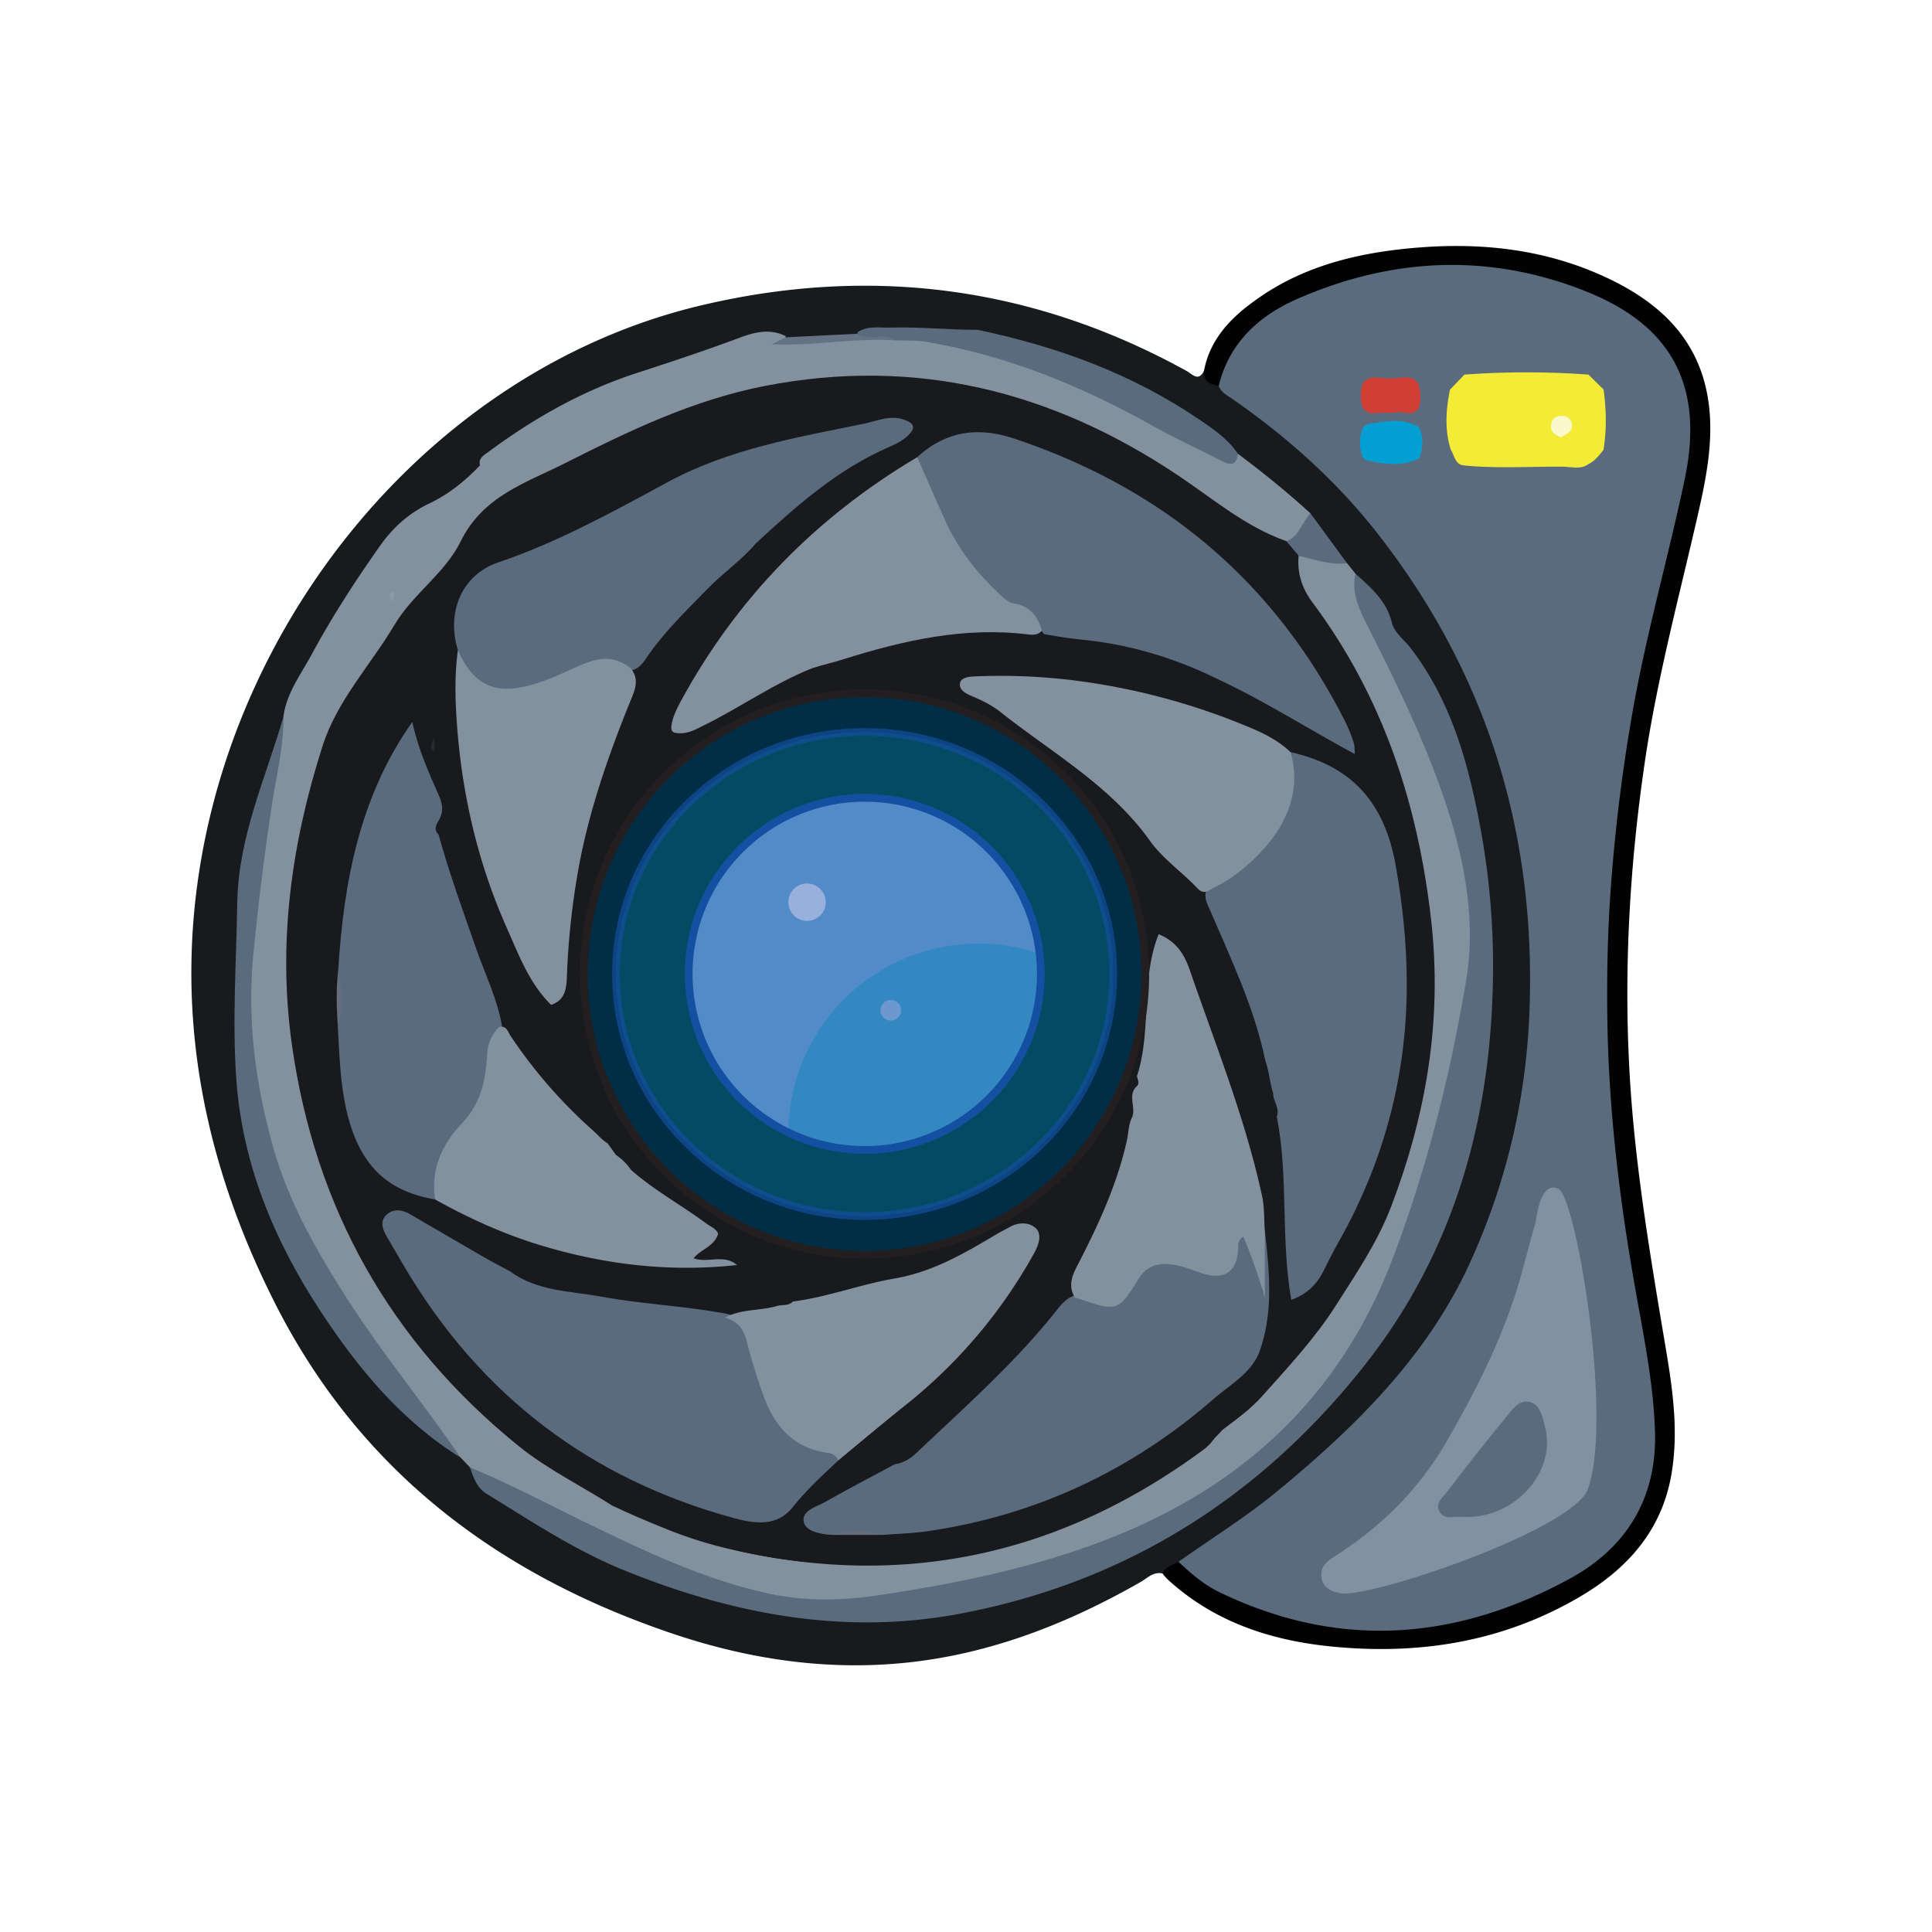
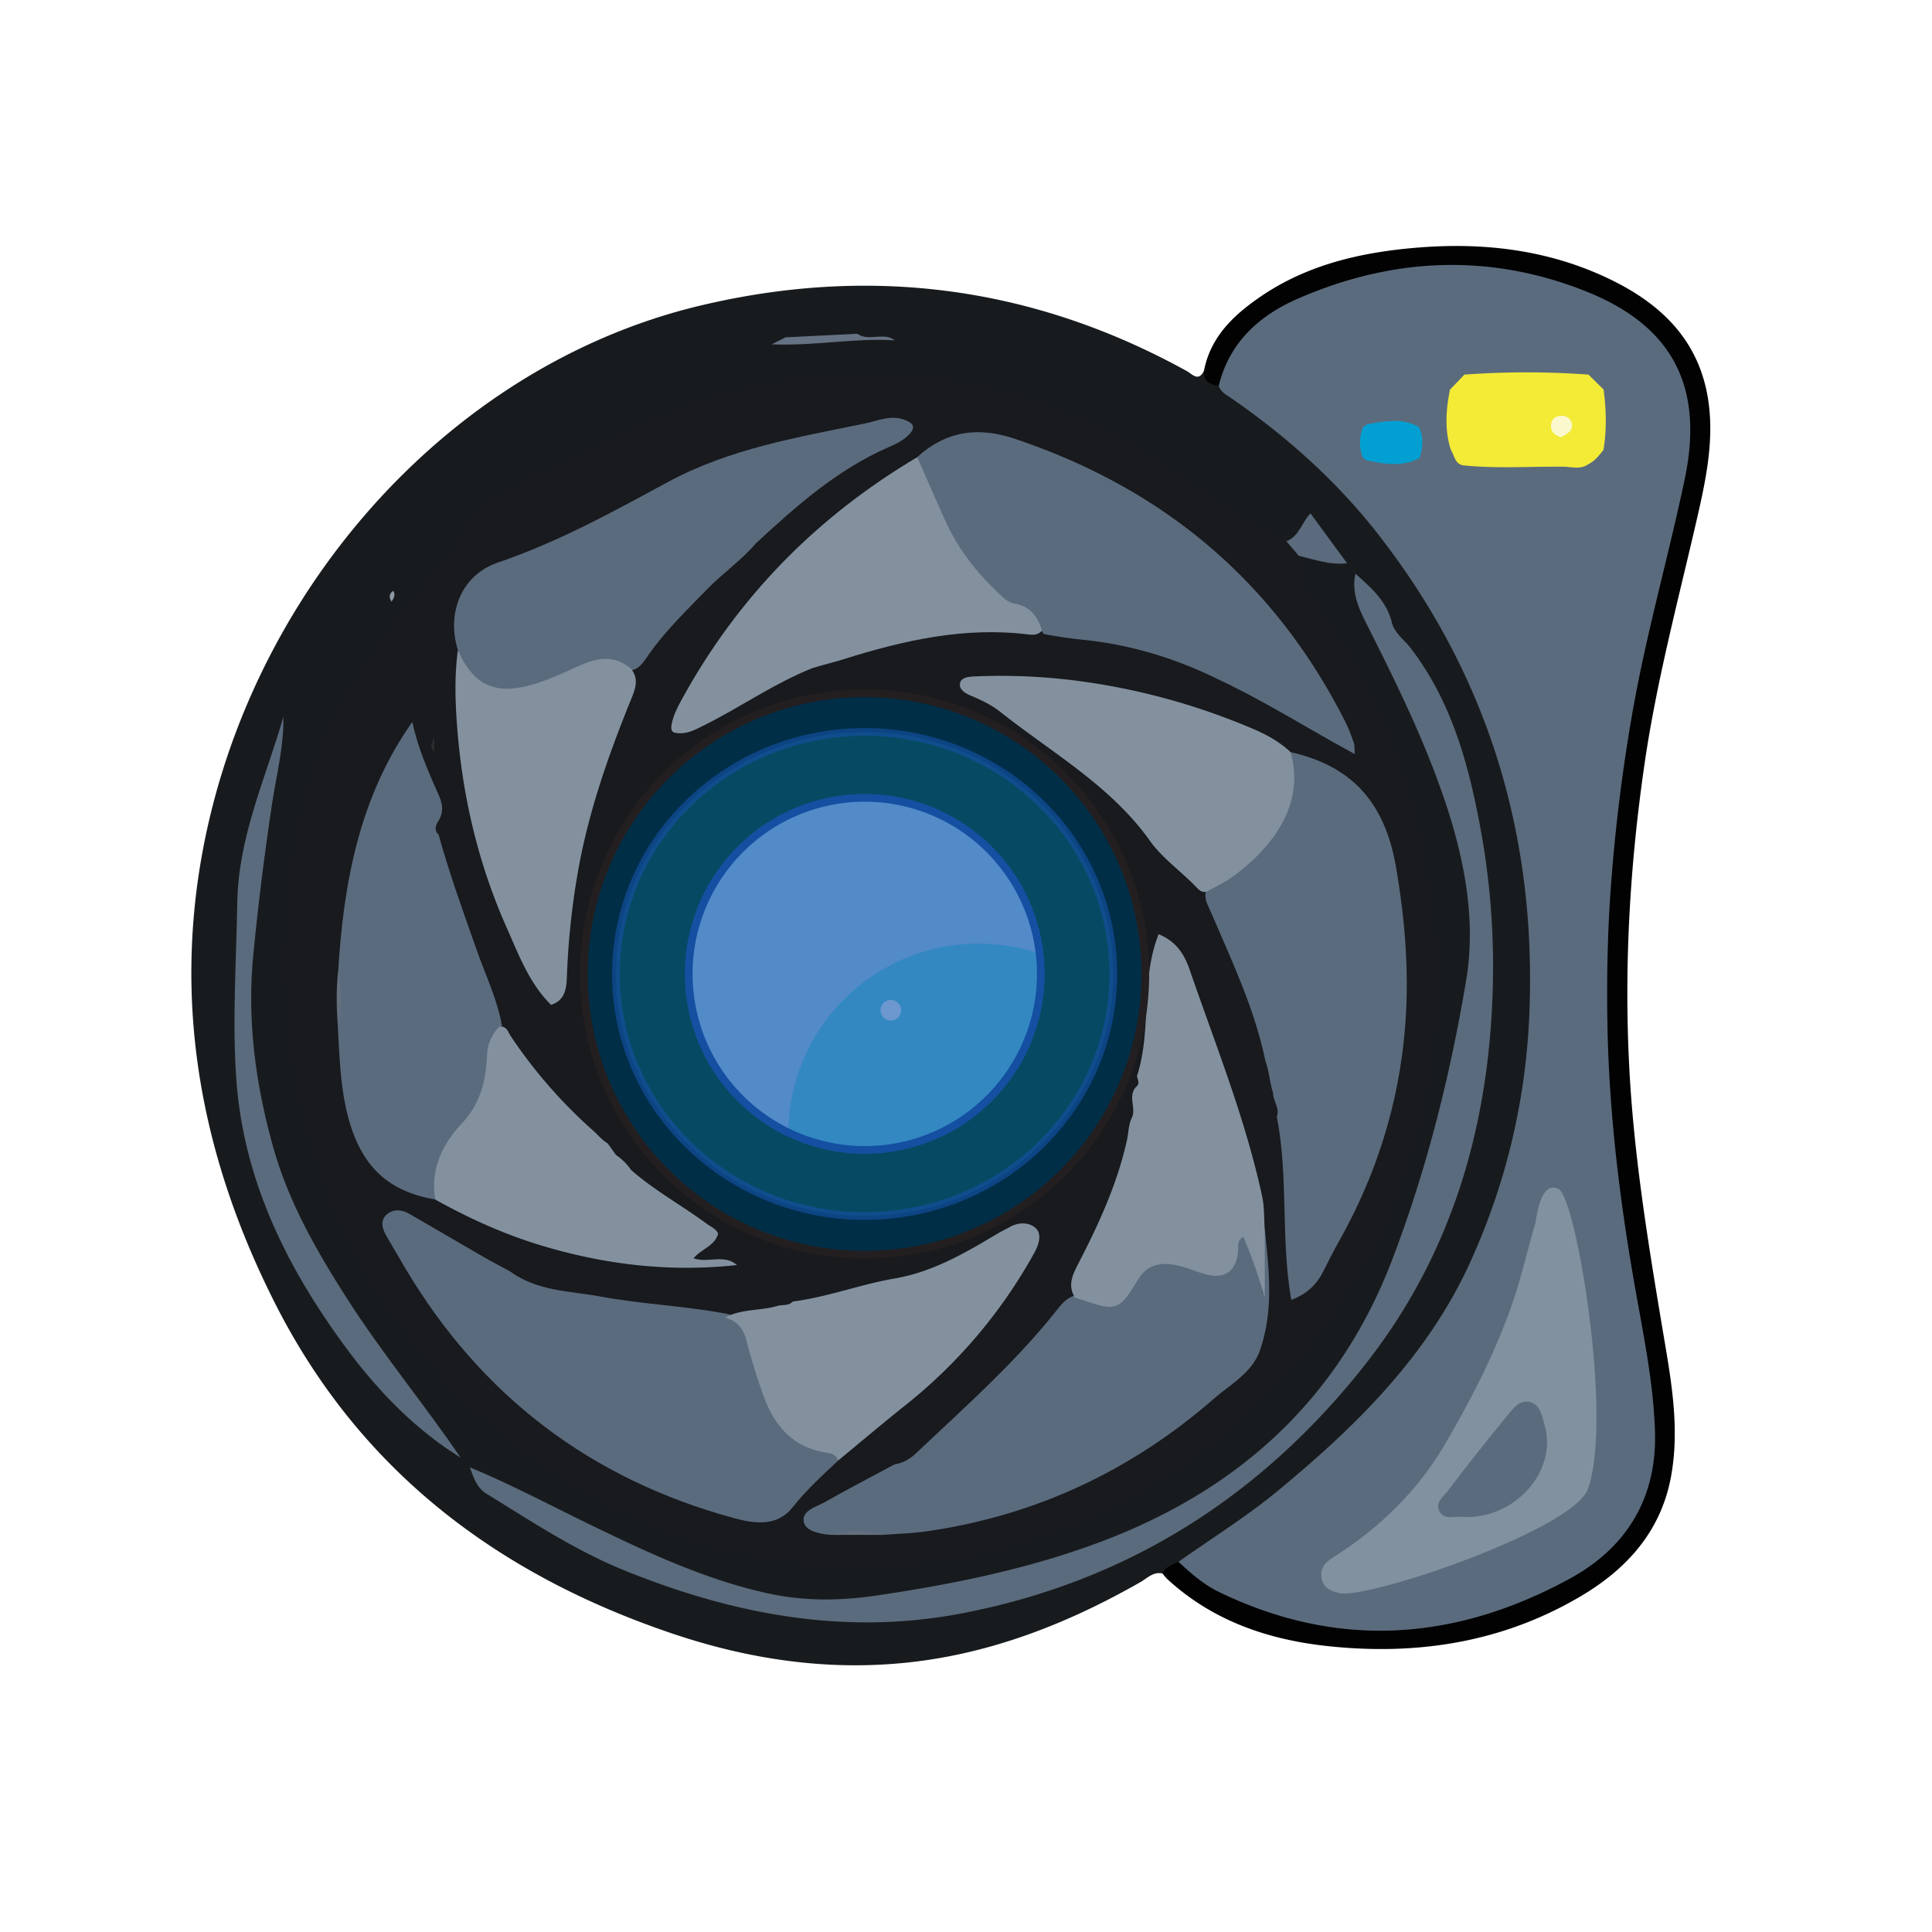
<svg xmlns="http://www.w3.org/2000/svg" id="Layer_1" data-name="Layer 1" viewBox="0 0 2000 2000">
  <defs>
    <style>.cls-1{fill:#181b1d;}.cls-2{fill:#010201;}.cls-3{fill:#5b6b7e;}.cls-4{fill:#83919f;}.cls-5{fill:#5b6b7d;}.cls-6{fill:#82919f;}.cls-7{fill:#f3eb36;}.cls-8{fill:#02a0d2;}.cls-9{fill:#d13e35;}.cls-10{fill:#4d4f53;}.cls-11{fill:#181a1d;}.cls-12{fill:#657284;}.cls-13{fill:#8e99a6;}.cls-14{fill:#fbf8cd;}.cls-15{fill:#646e7c;}.cls-16{fill:#2b2c2e;}.cls-17{fill:#002e47;stroke:#231f20;}.cls-17,.cls-18,.cls-25{stroke-miterlimit:10;stroke-width:8px;}.cls-18{fill:#095870;opacity:0.66;}.cls-18,.cls-25{stroke:#144fa2;}.cls-19{fill:#538ac8;}.cls-20{fill:#3388c2;}.cls-21{fill:#98b0dc;}.cls-22{mask:url(#mask);}.cls-23{fill:#8db6e1;}.cls-24{fill:#6d97cf;}.cls-25{fill:none;}.cls-26{filter:url(#luminosity-noclip);}</style>
    <filter id="luminosity-noclip" x="950.02" y="-9192" width="46.34" height="32766" filterUnits="userSpaceOnUse" color-interpolation-filters="sRGB">
      <feFlood flood-color="#fff" result="bg" />
      <feBlend in="SourceGraphic" in2="bg" />
    </filter>
    <mask id="mask" x="950.02" y="-9192" width="46.34" height="32766" maskUnits="userSpaceOnUse">
      <g class="cls-26" />
    </mask>
  </defs>
  <path class="cls-1" d="M1203.45,1628.85c-9.57-2.11-15.84,4.92-22.85,8.93-75,42.84-154.48,74-240.51,83.21-82.94,8.91-164.36-3.07-243.51-29.74-181.39-61.14-324.4-169-412-342.34-64.42-127.41-97-262.5-83.47-405.89,27.87-294.8,244-560.66,525.19-627,175.66-41.47,343.56-19.45,502.18,68.06,5.84,3.22,12.13,11.55,17.89-.3,5.75,5.46,11.41,11,18.7,14.56,36.22,26.43,72.38,53,104.57,84.29,111.65,108.61,179.82,240.63,207.57,393.24,28.85,158.71,10.34,311.69-62.28,456.74-23.46,46.85-57,86.79-92.31,125a886.32,886.32,0,0,1-199.23,161.21C1216.84,1622.34,1211.24,1627.77,1203.45,1628.85Z" />
  <path class="cls-2" d="M1203.45,1628.85c3.17-7.27,10.46-8.86,16.58-12.08,7.15-.32,12,4.21,17.25,8,67,49.21,143,61.64,223.79,55,41.12-3.39,80.58-13.51,119.13-28.11,41.36-15.65,74.86-41.67,101.74-76.12,23.33-29.9,27.08-65.91,25-101.87-4.62-80-24.87-157.8-34.67-237.12-11.17-90.43-17.33-181.2-13.18-272.17,5.45-119.72,23.37-237.83,52.78-354.12,11.8-46.62,23.73-93.18,30.65-140.93,9.2-63.45-11.25-113.31-75.11-149.17-72.59-40.76-151.54-47.8-232.62-33.32-37.87,6.75-74.87,16.73-108,37.56-24.21,15.21-44.44,33.81-55,61.23-2.09,5.43-4.32,11-10.11,13.79-9.21-1.24-16.08-4.75-15.3-15.72,6.77-35.24,31-57.81,58.51-76.63,49.52-33.91,106.53-46.43,165.1-50.95,62.7-4.84,124.55,1.68,182.94,26.73,58,24.88,103.92,62.41,115,128.76,7.25,43.56-2.29,86.53-12.08,129-19.19,83.18-41.18,165.7-53.47,250.42-15.15,104.39-21.27,208.91-15.75,314.4,4.72,90.31,19.14,179.11,34,268,8.54,51.09,18.73,102.43,9.3,154.55-10.33,57.1-45.76,96.3-94,124.71-80.62,47.44-168.36,61.13-260.36,51.47-62.53-6.57-120-26.1-167.26-69.55A53.49,53.49,0,0,1,1203.45,1628.85Z" />
  <path class="cls-3" d="M1261.63,399.46c10.92-45,42-72.9,82-90.34,98.17-42.73,198.48-47.32,298.49-7.37,90.26,36.06,121.8,99.51,101.94,194.05-17.29,82.24-40.69,163.1-54.89,246a1816.76,1816.76,0,0,0-22.08,182.92c-3.07,44.81-3.85,89.55-3.1,134.34,1.56,92.78,12.8,184.63,29,275.91,8.68,49,18.85,98,20.26,147.81,1.93,67.74-29.29,119.36-88.19,151.44-118.25,64.41-239.63,73.62-363.06,13.84-15.89-7.7-29.19-19.25-42-31.3,34.35-24.35,70.35-46.7,102.73-73.42,80.63-66.53,154.91-139.41,199.11-236.42q57.39-126,61.64-265.16c5.83-182.11-44.87-345.48-157.26-489.25-42.77-54.69-94-100.36-150.94-139.86C1270,409,1264,406.19,1261.63,399.46Z" />
-   <path class="cls-4" d="M1281.53,469.79c26,19.37,51.11,39.82,75.09,61.64-1.91,15.5-8.77,27.17-24.66,31.87-29.42-7.65-54.79-23.08-78.83-41.11-64.51-48.39-134.07-86.58-212.22-108.69-119.86-33.92-236.8-23.84-351,22.66-51.75,21.07-101.91,45.95-151.64,71.5-21.48,11-41.7,23.13-50.79,48.26-4.08,11.3-13.81,20.29-22.43,29.22C416.29,635.58,378,693.73,347,755.93,323.38,803.22,314.12,856,308,908.36c-10.45,89.73-9.28,179.21,18.44,266.36,50.2,157.84,140.84,284.25,287.6,366.43,8,4.46,16,8.69,22.86,14.82,36.81,22.79,77.11,37.92,118.72,47.67,179.12,41.95,342.48,6.22,490.22-102.92a46.24,46.24,0,0,0,16.05-21.43c21.37-19.71,42.25-39.77,61.88-61.41,41.81-46.09,78.84-96.39,103.42-152.57,42.37-96.8,62.23-198.46,49.78-305.86-9.23-79.6-26.87-156-60.08-228.77-16.78-36.76-37.6-71.11-61.67-103.63-11.59-15.65-22.51-32.43-11-53.33,17.73-2.15,34.16,2.73,50.26,9.33l8.7,10.82c9.75,46.59,35.74,86.17,55.25,128.57,28.63,62.19,54.15,125.54,63.27,194,5.33,40.08,6.19,80.37-2.1,120.29-18.67,89.82-39.44,179-71.95,265.17-58.55,155.15-170.53,252.67-325.12,305.55-82.31,28.16-167,44.86-253.28,53.15-46.1,4.43-90.54-7.07-133.72-22.26-67.68-23.81-131.14-57-194.87-89.49-18.35-9.35-39.89-13.06-54.18-29.82l-9.63-10.12c-78.31-91-150.64-186.28-192.57-300.11-25.58-69.43-34-142-27.88-216.62A2042.76,2042.76,0,0,1,286.5,774.33c2.06-10.77,5.73-21.23,6.86-32.22C296.51,717.4,311.62,698,322.91,677c20.95-38.83,45-75.79,70.45-111.9,13.37-19,30.11-34,51.06-43.91,20.23-9.61,37.14-23.44,52.48-39.45-1.83-7.39,3.77-10.28,8.39-13.7,47.25-35.05,97.85-63.7,154.09-81.95,35.84-11.63,71.59-23.53,106.91-36.7,15.3-5.71,31.17-9.46,47.06-1.44-.61,5.32,2.08,4.57,6.2,4.15,34.79-3.6,69.66-6.06,104.69-4.76,66.7,1.36,128.32,22.25,188.9,48.06,47.8,20.35,92.29,47.09,138.91,69.69C1261.54,469.72,1270.7,474.5,1281.53,469.79Z" />
  <path class="cls-3" d="M486.46,1519.05c43.27,17.84,84.5,40,126.58,60.31,58.4,28.25,117,55.7,181,69.9,38.11,8.46,75.9,8,113.77,2.37,78.85-11.68,156.86-27.42,231.74-55.59,142.86-53.74,246.61-147.77,301.82-292.39,35.72-93.6,59.89-190.44,76.38-288.71,10-59.74-.62-120.07-19.51-178.31-20.93-64.52-50.51-125.12-80.92-185.45-9-17.89-18.87-35.89-14.17-57.31,15.87,14.29,32.13,28,37.62,50.38,2.72,11.07,12.73,17.82,19.42,26.53,40.63,52.89,58.59,114.76,70.9,178.84a789.77,789.77,0,0,1,14.54,150.46c-.31,150.95-37.4,291.7-132.16,412.15-107.85,137.08-247.41,225.75-419.64,258.25-120,22.65-235.45.62-347.48-44.82-50.92-20.65-96.27-50.77-142.65-79.32C493.35,1540,490.25,1529.38,486.46,1519.05Z" />
  <path class="cls-3" d="M293.36,742.11c.57,30.55-7.21,60.09-11.73,89.95q-11.72,77.49-19.34,155.39c-6.78,68.16,2.1,133.93,20.18,199C298.42,1244,327.7,1295,359.6,1344.84c36.32,56.68,79.33,108.55,117.23,164.09-61.42-38.11-106-92.18-145.13-151.75-48.1-73.24-80.92-152.57-87.08-240-4.26-60.62,0-121.8,1-182.71C246.79,865.63,275.11,805.55,293.36,742.11Z" />
-   <path class="cls-3" d="M1281.53,469.79c-1.31,10.87-6.52,12.73-16,7.81-23.6-12.22-48-23.1-71.1-36.12-74.42-41.85-152.43-73.78-237-87.84-10.15-1.69-20.7-.93-31.07-1.31-10.33-3.44-21-.73-31.46-1.76-4-.39-9.86.66-6.9-6.89,10.92-6.94,23.12-4.06,34.88-4.58,29.79-.83,59.48,2.41,89.25,2.35,81.86,17.16,159.29,45.28,228.95,92.57C1256,444.21,1271.19,454.29,1281.53,469.79Z" />
  <path class="cls-5" d="M1394.46,583.05c-17.43,2.1-33.63-3.77-50.12-7.77-7.62-2.16-12.67-6.48-12.68-15,13.5-5.11,15.95-19.79,24.95-28.8Q1375.54,557.25,1394.46,583.05Z" />
  <path class="cls-6" d="M1643.87,1541.35c-14.91,42.1-227.49,114.26-257.2,107.89-8.27-1.77-16.54-5.4-18.41-14.67-1.94-9.54,1.84-16.06,11.12-21.92,48.28-30.49,88.17-68.78,117.4-119.13,29.6-51,56.09-102.93,73.73-159.2,5.48-17.49,16.92-63.22,19-68.11,2.14-15.75,7.5-43.41,23.94-35.39C1631.58,1239.67,1669.91,1467.82,1643.87,1541.35Z" />
  <path class="cls-7" d="M1515.62,481.83c-9.67-1-9.72-10.15-13.66-16-6.69-20.7-5.13-41.52-1-62.39l15-15.66a892.4,892.4,0,0,1,128.44,0l15.63,15.48c2.79,20.87,3.34,41.73-.16,62.57-4.52,5.58-8.84,11.36-15.53,14.63-8.17,5.92-17.51,2.72-26.16,2.65C1584,482.81,1549.79,485.17,1515.62,481.83Z" />
  <path class="cls-8" d="M1468.91,442.11c5,10.56,3.94,21.25.69,32-18,9.45-36.62,6.43-55.23,2.31l-3.5-2.77a41.5,41.5,0,0,1,.05-31.17l4.17-3.18C1433.25,436.11,1451.44,432.16,1468.91,442.11Z" />
-   <path class="cls-9" d="M1442.71,427.35c-6.06,0-10.65-.52-15.08.1-14.41,2-19-3.84-18.91-18.35,0-15,6-19.44,19.69-18.05a93.79,93.79,0,0,0,21.25,0c16.41-2.11,20.83,4.91,20.69,20.74C1470.12,437.05,1451.52,423.57,1442.71,427.35Z" />
  <path class="cls-10" d="M1438.16,1663.47l0-3.4" />
  <path class="cls-11" d="M1331.66,560.23q6.35,7.51,12.68,15c-1.64,18.23,3.36,33.74,14.62,48.82,72.5,97.22,108.76,207.62,122.46,327.54,11.81,103.35-4.6,201.16-41.28,297.35-14.24,37.33-36.47,69.82-57.39,102.69-21.43,33.7-49.2,63.5-76.06,93.54-12.24,13.69-26.69,24-41,34.87-24.6,27.74-56.63,45.45-88,63.53-103.35,59.48-215.51,82.55-333.62,74.08-73.75-5.29-143.82-27.3-210.6-59.22-32.11-20.62-66.69-37.28-96.59-61.5C404,1389.37,326.1,1250.47,302.21,1081.72c-14.93-105.43-.58-208.68,31.71-309.48C349,725.07,383.43,688.73,408.28,647c19.16-32.19,52.53-53.84,68.42-86.22,23.19-47.24,67.36-60.73,107.87-81.16,66.09-33.34,132.7-65.47,206.29-79.91,156.71-30.75,298.81,5.16,429.61,93.08C1256.51,517,1289.87,545.53,1331.66,560.23Z" />
  <path class="cls-12" d="M813.24,349.22l74.3-3.72c11.81,8.62,27.07-2.36,38.77,6.84C885,349.6,844,358.23,798.72,356.47Z" />
  <path class="cls-13" d="M405.25,622.93c-2.35-4.39-2.92-8,1.75-11.32C409.79,616,407.65,619.25,405.25,622.93Z" />
  <path class="cls-3" d="M1512,1570.33c-6.49-1-16.65,3.54-21.71-5.47-5.3-9.44,4.14-15.7,8.72-21.78,19.39-25.76,39.5-51,59.94-75.94,6.36-7.75,13.4-18.65,24.74-15.8,11,2.77,12.86,15.26,15.57,25.19,12,43.92-26,90.72-76.06,93.77C1520,1570.5,1516.77,1570.33,1512,1570.33Z" />
  <path class="cls-14" d="M1616.27,452.67c-6.83-2.09-11.06-5.68-10.63-12.44.44-7,5-9.79,11.64-9.7a10,10,0,0,1,10.14,9.53C1627.75,447.06,1620.86,449.54,1616.27,452.67Z" />
  <path class="cls-3" d="M1336,778.6c62.76,14.14,97.3,51.29,109,118.21,6.9,39.5,11.12,79.48,11.29,119.48.41,95.63-23.22,185.41-70.28,268.88-5.73,10.15-10.94,20.59-16.17,31-7,13.88-17.39,23.75-33.1,29.44-11.17-63.21-2.67-127.29-15-189.62,3.41-8.84-3.86-16-3.82-24.34-3.51-11.08-4.13-22.85-8.09-33.82-11.23-54.21-35-103.82-56.58-154.22-2.76-6.46-6.77-12.66-5-20.26,10.57-16.34,30-21.53,43.41-34.8,29.07-28.72,48.59-60.2,41.63-103C1332.75,782.9,1334.14,780.56,1336,778.6Z" />
  <path class="cls-3" d="M867.86,1511.78c-16.44,15.45-33.05,30.48-47.21,48.43-16,20.27-38.83,17.31-60.78,11.35Q537,1511,419.23,1312.3c-6.27-10.6-12.45-21.27-18.68-31.9-4.53-7.74-7.73-16.38-.19-23.17,6.74-6,15.65-5.17,23.56-.59,25.26,14.61,50.41,29.42,75.69,44,9.41,5.43,19.07,10.42,28.61,15.6,28,20.63,61.84,20.09,93.94,26,41.83,7.71,84.43,9.58,126.27,17.08,17.06,2.37,25.14,13.24,29.93,29,5.47,18,10.12,36.29,16.5,54.05,10.37,28.86,28.76,48.92,59.34,56.55C860.79,1500.61,869.1,1501.37,867.86,1511.78Z" />
  <path class="cls-3" d="M1309.29,1273.28c4.66,41.81,9.17,83.91-5,124.61-8,23.08-30.52,35.14-47.84,50.21-85.71,74.56-184.86,121.09-297.71,137.19-14.69,2.1-29.63,2.44-44.45,3.59a269.33,269.33,0,0,0-53.94,0c-11.34-.85-26.15-3.63-28.23-13.22-2.59-12,13.15-15.79,22.38-21,23.69-13.41,47.85-26,71.82-38.86,8.66-1.31,15.85-5.58,22.06-11.46,50.24-47.59,102.26-93.43,145.48-147.94,6-7.59,12.31-15.3,23.31-15.86,6,.14,11.5,2.16,17.11,3.72,15.16,4.24,26-.47,34.88-13.74,19.2-28.87,30.37-32.31,63.9-22,3.72,1.15,7.38,2.53,11.16,3.52,20.1,5.27,26.92,1.3,32.11-19,1.61-6.32,2.14-14.44,9.79-15.12,8.24-.73,9,8.06,11.25,13.77,6,15.62,10.37,31.61,9.25,48.26C1309.3,1318.16,1295.48,1294.83,1309.29,1273.28Z" />
  <path class="cls-3" d="M949.51,473.27c29.69-27.09,62.73-31.84,100.82-19.09,153.94,51.54,269,147.88,342.41,293.19a177.87,177.87,0,0,1,8.68,21.59c1,2.89.66,6.25,1.12,11.67-48.13-26-92.73-54.46-140.53-76.92-44-21.8-90.28-36.12-139.23-41.24-14.21-1.49-28.33-3.44-42.34-6.17-11.8-19.84-34.6-25.63-50.81-39.73-32.55-28.31-52.54-65.21-68.84-104.36C955.57,499.69,950.32,487.1,949.51,473.27Z" />
  <path class="cls-3" d="M350.1,1004.93c5.66-91.65,22-180.07,76.72-257.6,5.88,27.55,16.84,52.1,27.71,76.65,4,9,4.64,17.33-.67,25.9-2.85,4.59-4.81,9.4.12,14,11.25,40.58,25.6,80.12,39.56,119.81,9.22,26.22,21.63,51.41,26.25,79.17-9.45,17.47-12.11,36.63-13.67,56-.57,7.18-1,14.62-5.26,20.49-22.78,31.2-47.56,61.34-50.3,102.37-51.6-8.79-79.88-37.26-92.5-95-6-27.63-6.73-56-8.36-84.19C351.78,1043.38,351,1024.15,350.1,1004.93Z" />
  <path class="cls-3" d="M474,673c-12-38.47,3.61-77.86,41.64-90.75,61.91-21,118.55-52.27,175.45-83.1,63.85-34.58,134-46.31,203.66-60.62,13.62-2.8,27-9.34,41.62-3.95,10.4,3.84,11.71,8.58,3.44,16.45-5.84,5.55-12.71,8.74-19.86,11.87C866.87,486,824.33,523.8,782.47,562.48c-15.13,17.77-34.48,31-50.69,47.74-20.68,21.3-42.07,41.82-59.41,66.19-5.29,7.45-10,17.14-21.46,17.89-20.48-10.9-39.45-6-58.83,4.07-18.9,9.85-38.93,17.44-60.68,18.31C496.76,718.07,481.86,706.6,474,673Z" />
  <path class="cls-4" d="M949.51,473.27C959.34,495.53,968.94,517.9,979,540c12.79,28,31.36,51.9,53.6,73.08,5.23,5,10.45,10.63,17.5,11.76,16.47,2.63,24,13.55,28.62,27.83-3.76,4.66-9,4.77-14.15,4.12C998.24,648.56,934.9,663,872.35,682.7c-10.45,3.29-21.11,5.66-31.52,9C801,707.56,766,732.57,727.66,751.41c-7.57,3.73-14.75,7.78-23.72,7.67-7.4-.09-10.25-1.43-8.55-9.89s5.38-15.94,9.36-23.27C762.84,619,845,535.26,949.51,473.27Z" />
  <path class="cls-4" d="M1309.29,1273.28v69.91a565.11,565.11,0,0,0-22.18-63c-6.79,4.12-5.06,9.76-5.47,14.72-1.75,21.09-13.77,29.7-34.27,24.07-8.72-2.39-17.06-6.26-25.83-8.36-17.35-4.16-32.86-3.7-43.79,14.5-19.12,31.82-22.64,32.56-57.57,20.42-2.44-.85-4.94-1.54-7.41-2.31-8.31-13.29-1.64-25.14,4.24-36.54,20.83-40.41,39.63-81.53,49.58-126.25,1.81-8.13,1.5-16.8,5.6-24.4,3.58-10-4.59-21.36,3.7-30.76,4.58-3.34,1.87-7.36,1.07-11.21,15.51-47.5,3.57-99.4,22.45-147,17.76,7.3,26.32,20,32.16,36.91,26.74,77.6,57.58,153.84,75,234.46C1309,1250.1,1308.46,1261.67,1309.29,1273.28Z" />
  <path class="cls-4" d="M1336,778.6c16.1,56.33-22,100.94-58.89,128.19-8.25,6.1-17.77,10.49-26.7,15.66-5.26,2.56-9-.88-11.94-4-15.23-16-33.64-28.69-47-46.54-40.71-58.08-102.09-92.25-156-135-9.27-7.35-19.65-12.21-30.43-16.75-5.78-2.43-13.18-6.63-11-13.8,1.57-5.14,9.28-5.92,15.19-6.16A621.15,621.15,0,0,1,1114,704.61a691.62,691.62,0,0,1,184.4,50.45C1312.18,761,1325,768.24,1336,778.6Z" />
  <path class="cls-4" d="M474,673c22.85,52.58,59.51,46.68,116.91,20.11,21.33-9.89,41.31-18.5,62.38-.83,9.35,11.9,3.25,23.55-1.25,34.72-22.79,56.49-42.79,113.75-53.5,174a789.8,789.8,0,0,0-11.67,109.62c-.46,12.83-1.79,24.79-16.38,29.63-22.7-22.43-33.51-51.89-46-80-30.23-68-46.61-139.35-51.69-213.71C471.09,721.71,470.69,697.43,474,673Z" />
  <path class="cls-4" d="M867.86,1511.78a12.38,12.38,0,0,0-10.36-7.65c-35.66-4.78-55.83-27.5-67.22-59.43-6.71-18.82-12.61-38-17.62-57.34-3.24-12.44-10-20.08-22.14-23.3,16.83-9.39,36.35-6.87,54.12-12.17,5.33-1.58,11.64.28,16.06-4.56,35.89-4.57,69.92-17.74,105.28-23.81,39.66-6.8,72.67-26.26,106.06-46.09,4.44-2.64,9.11-4.89,13.63-7.41,9.54-5.31,20.86-4.64,27.1,2,5.93,6.28,2.49,16.75-2.24,25.25A526.7,526.7,0,0,1,936.88,1455C913.57,1473.58,890.85,1492.85,867.86,1511.78Z" />
  <path class="cls-4" d="M450.56,1241.77c-5.23-31.49,7.56-57.75,27.88-79.2,19.38-20.46,24.47-44.64,25.75-70.26.61-12.11,4.73-20.86,12.25-29.12,8-2,9.43,5.17,12.28,9.43A508.29,508.29,0,0,0,613.55,1170c5.19,4.5,9.45,10.06,15.49,13.6l8.61,12a59.58,59.58,0,0,1,15.7,15.6c24.32,21.29,52.74,36.8,78.62,55.9,4.09,3,9.26,4.81,11.45,10-3.75,13.09-17.67,15.89-25.43,25.46,14.49,5.37,31.52-4.72,44.9,7-70.91,7.78-140.16-.71-208-21.92C518.49,1276.21,483.91,1260.31,450.56,1241.77Z" />
  <path class="cls-15" d="M350.1,1004.93c4.1,19.25,4.65,38.47-.4,57.66C348.43,1043.36,347.77,1024.13,350.1,1004.93Z" />
  <path class="cls-15" d="M860.37,1588.88a102.93,102.93,0,0,1,53.94,0Z" />
  <path class="cls-16" d="M449.54,762.86V778C443.33,773.2,448.27,767.81,449.54,762.86Z" />
  <circle class="cls-17" cx="895.03" cy="1008.28" r="290.59" />
  <path class="cls-18" d="M1152.44,1008.28c0,138.37-115.24,250.53-257.41,250.53a262.14,262.14,0,0,1-111.36-24.6c-86.41-40.41-146-126.39-146-225.93,0-138.37,115.24-250.53,257.4-250.53,132.12,0,241,96.87,255.71,221.62A246.49,246.49,0,0,1,1152.44,1008.28Z" />
  <path class="cls-19" d="M1077.45,1008.28a182.25,182.25,0,1,1-1.2-21A182.42,182.42,0,0,1,1077.45,1008.28Z" />
  <path class="cls-20" d="M1077.45,1008.28a182.5,182.5,0,0,1-261.34,164.51c.51-108.31,88.47-195.94,196.89-195.94a196.62,196.62,0,0,1,63.25,10.38A182.94,182.94,0,0,1,1077.45,1008.28Z" />
-   <circle class="cls-21" cx="835.47" cy="933.96" r="19.36" />
  <g class="cls-22">
    <circle class="cls-23" cx="973.19" cy="1100.28" r="23.16" />
  </g>
  <circle class="cls-24" cx="922.15" cy="1045.8" r="10.68" />
  <path class="cls-25" d="M1077.45,1008.28a182.25,182.25,0,1,1-1.2-21A182.42,182.42,0,0,1,1077.45,1008.28Z" />
</svg>